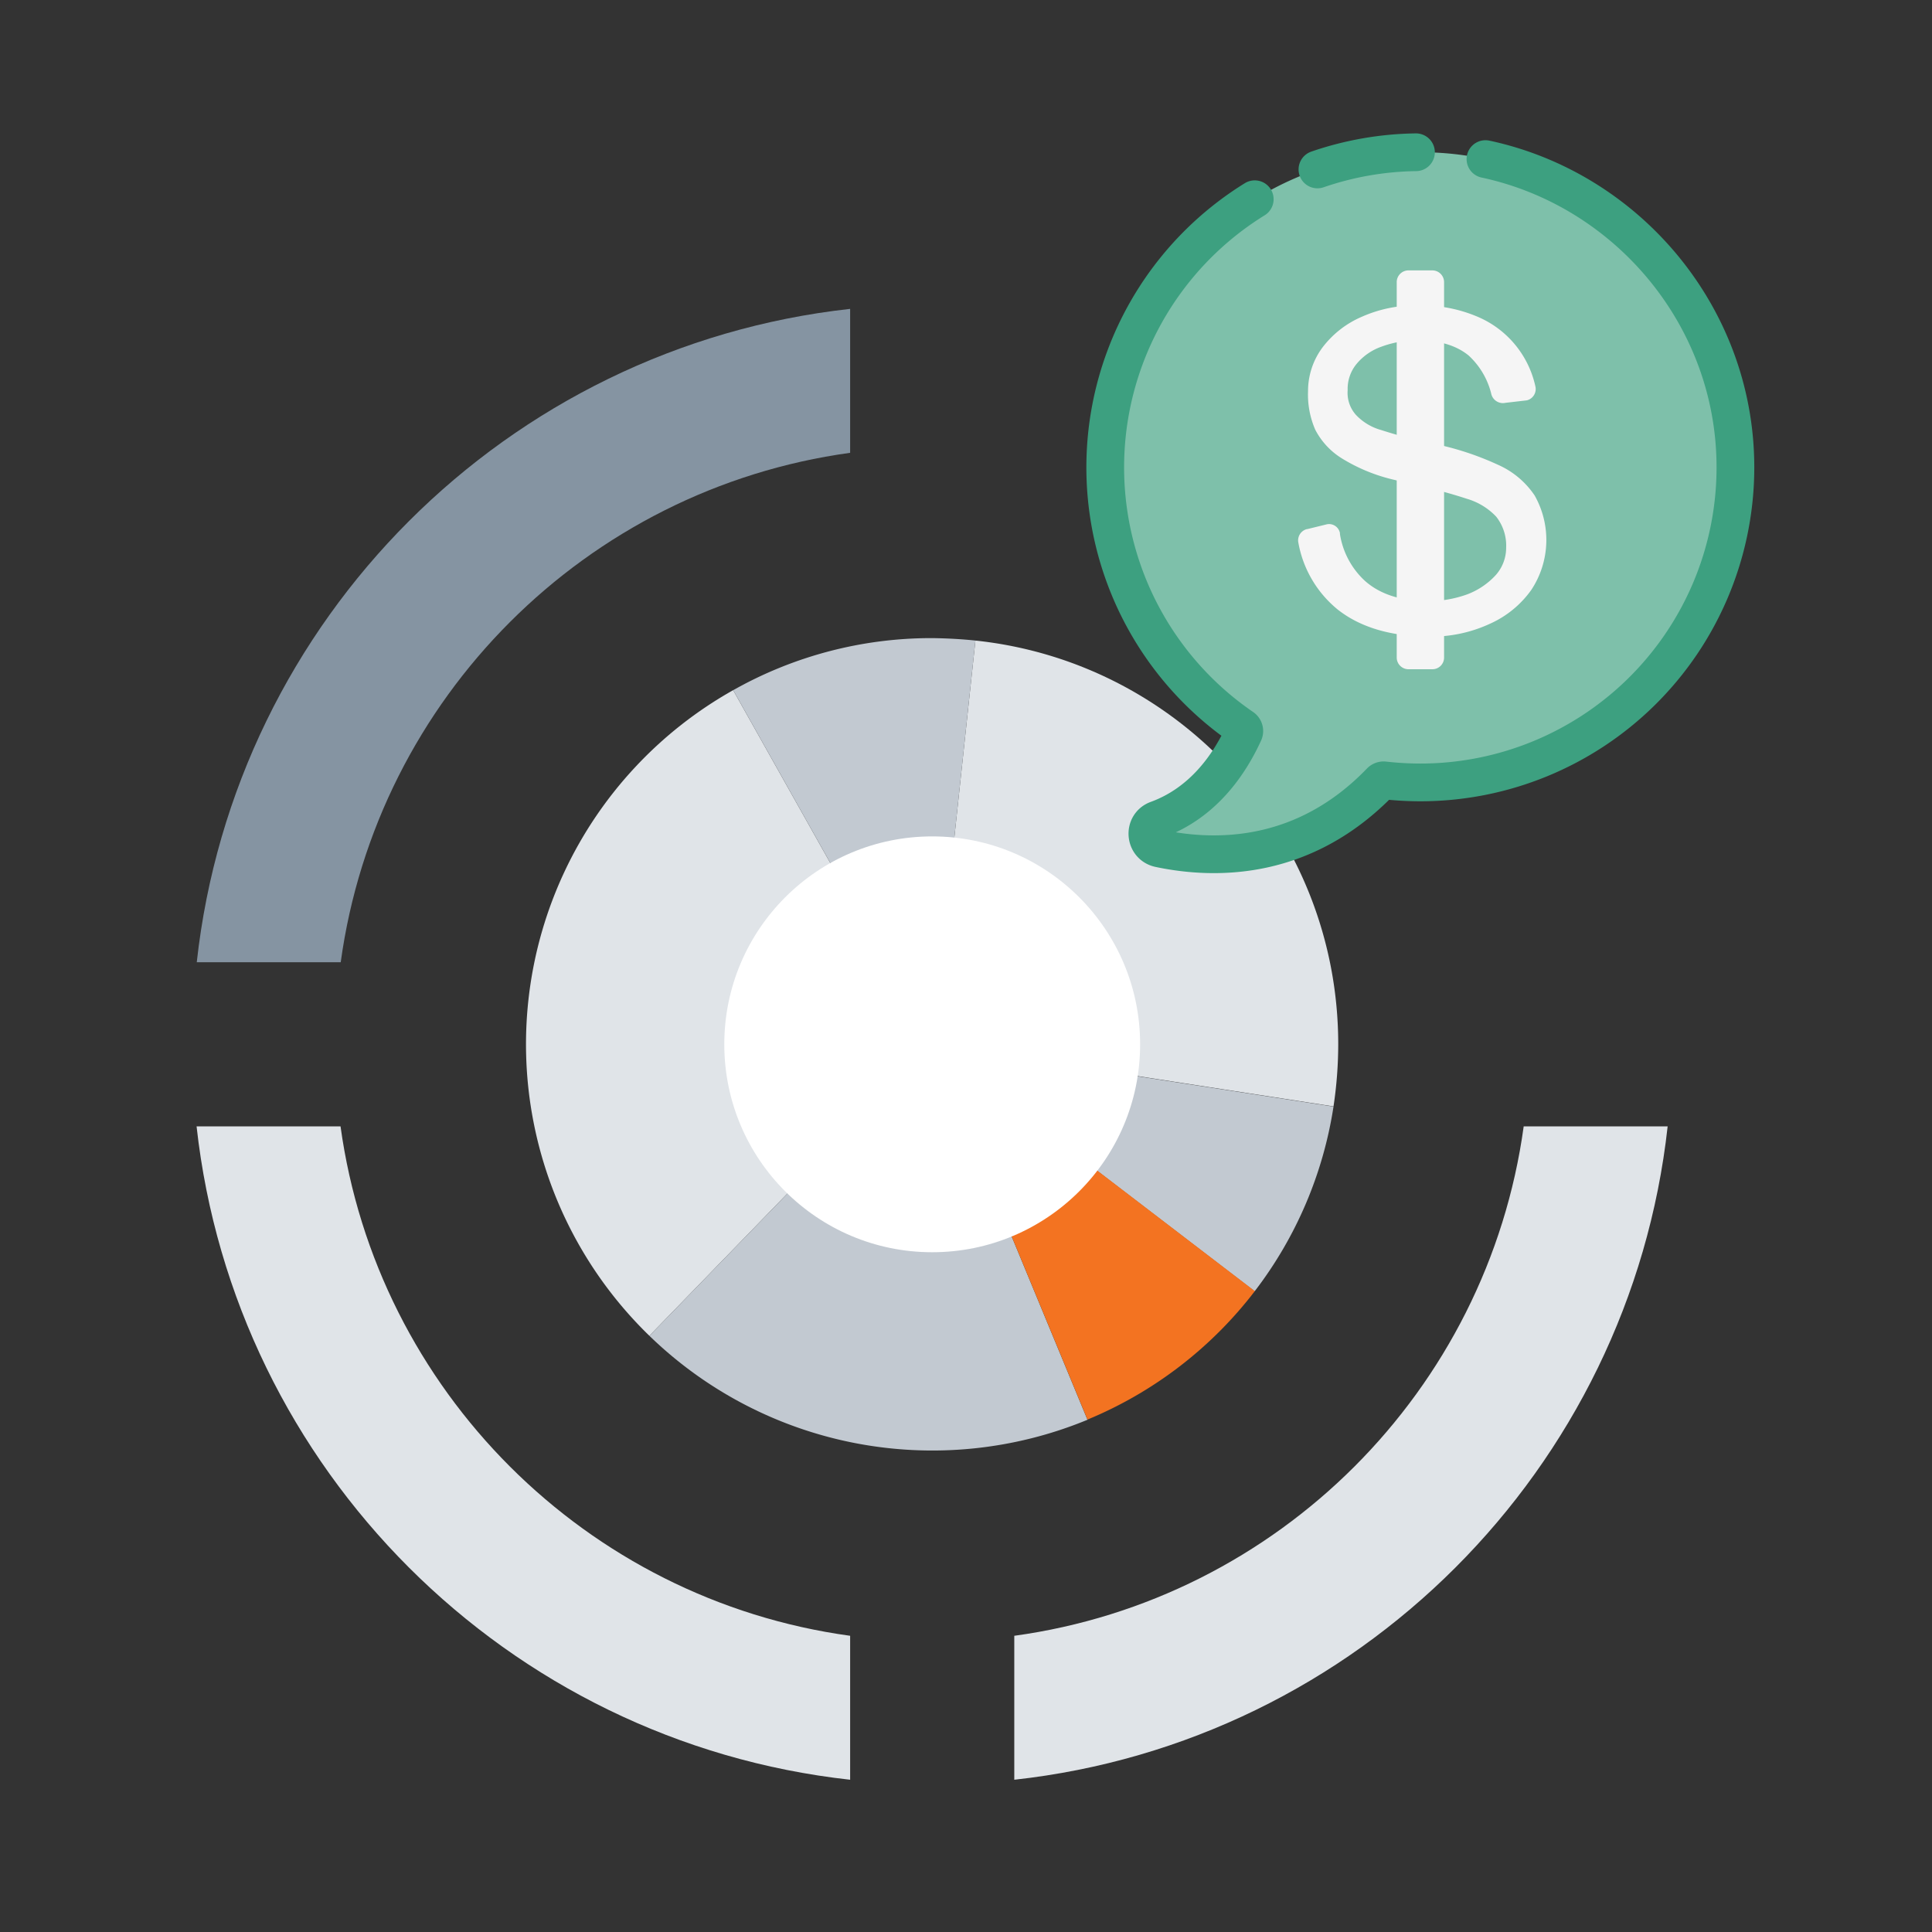
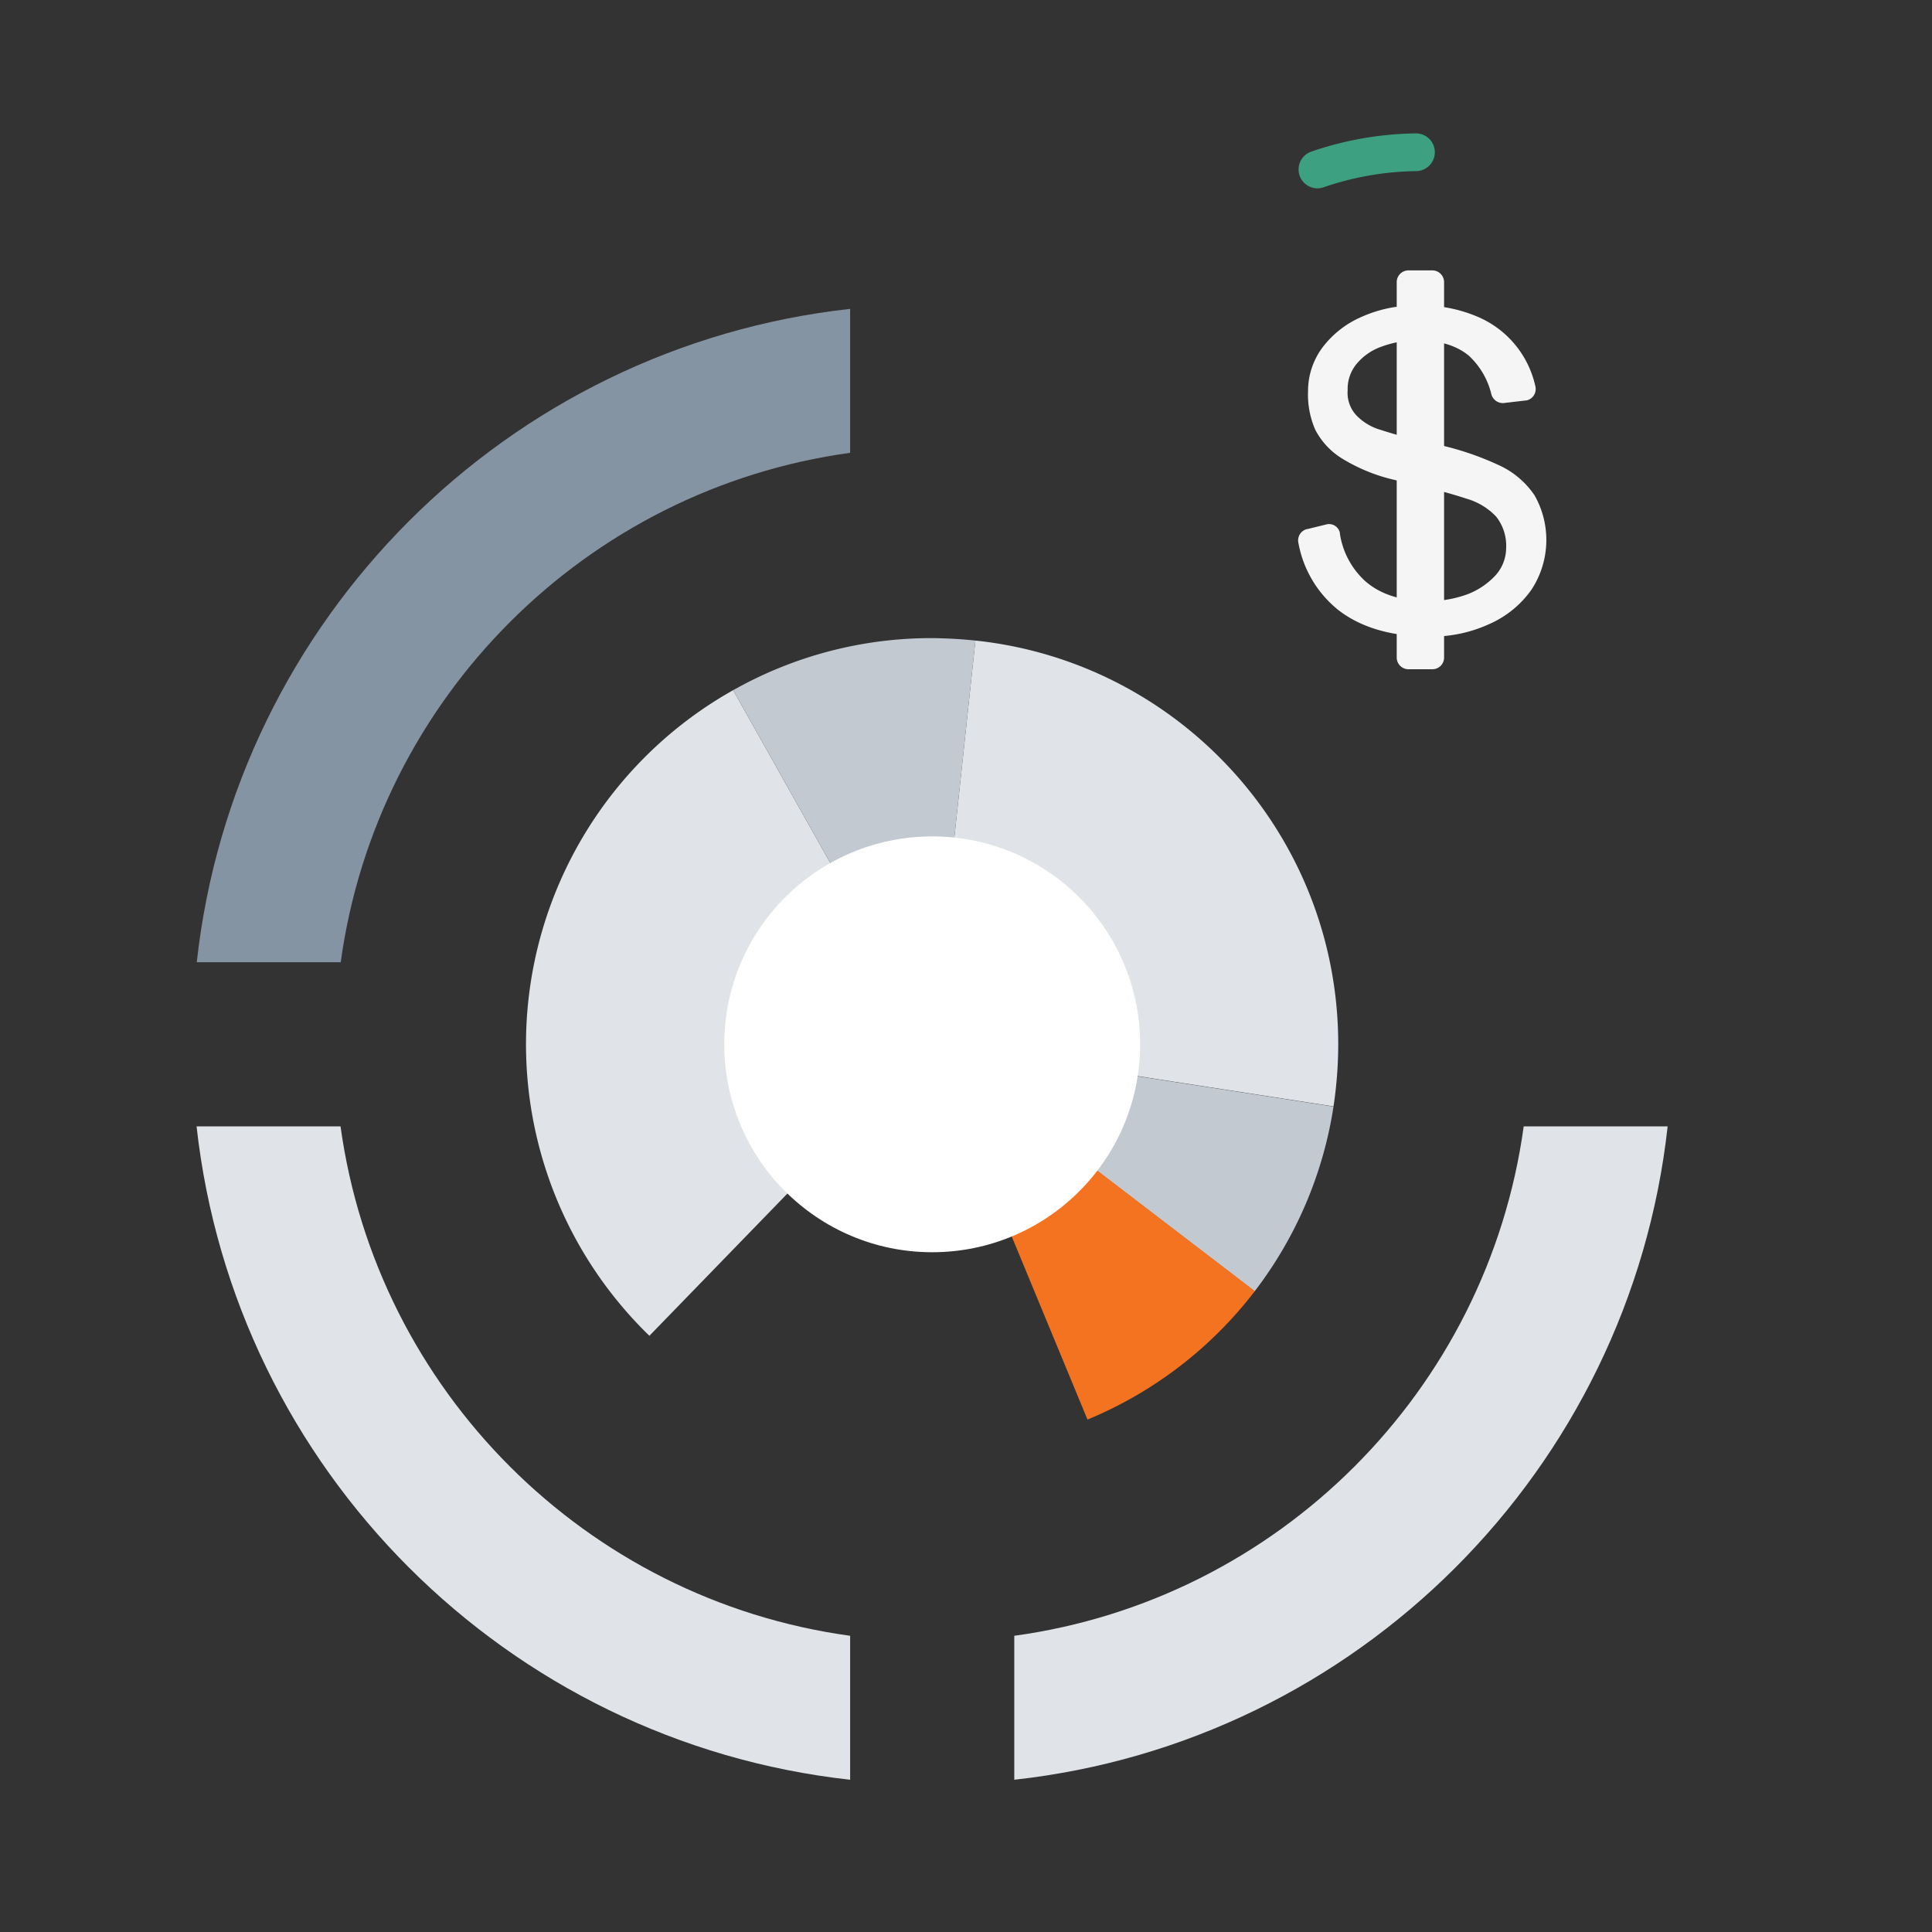
<svg xmlns="http://www.w3.org/2000/svg" id="Layer_1" data-name="Layer 1" viewBox="0 0 1024 1024">
  <rect x="0" y="0" width="1024" height="1024" fill="#333333" stroke="none" />
  <defs>
    <style>.cls-1{fill:#e0e4e8;}.cls-2{fill:#c2c9d1;}.cls-3{fill:#f37321;}.cls-4{fill:#fff;}.cls-5{fill:#8594a2;}.cls-6{fill:#7ec0aa;}.cls-7{fill:none;stroke:#3da080;stroke-linecap:round;stroke-linejoin:round;stroke-width:20px;}.cls-8{fill:#f5f5f5;}</style>
  </defs>
  <path class="cls-1" d="M494.09,553.51,344.19,708a215.28,215.28,0,0,1,44.4-342.2Z" />
  <path class="cls-1" d="M709.29,553.51a222.47,222.47,0,0,1-2.5,32.9l-212.7-32.9,22.9-214C625.09,350.91,709.29,442.41,709.29,553.51Z" />
  <path class="cls-2" d="M517,339.51l-22.9,214-105.5-187.7a213.77,213.77,0,0,1,105.5-27.6C501.79,338.31,509.49,338.71,517,339.51Z" />
-   <path class="cls-2" d="M576.39,752.51A215.43,215.43,0,0,1,344.19,708l149.9-154.5Z" />
  <path class="cls-2" d="M706.79,586.51a214.1,214.1,0,0,1-41.8,97.9L494,553.61Z" />
  <path class="cls-3" d="M665.09,684.31a215.42,215.42,0,0,1-88.7,68.1l-82.3-198.9Z" />
  <circle class="cls-4" cx="494.09" cy="553.51" r="110.2" />
  <path class="cls-5" d="M450.59,163.71V240c-140,19.2-250.8,130-270,270h-76.3C124.29,328.21,268.69,183.81,450.59,163.71Z" />
  <path class="cls-1" d="M450.59,867v76.3c-181.9-20.1-326.3-164.5-346.4-346.3h76.3C199.79,737,310.59,847.81,450.59,867Z" />
  <path class="cls-1" d="M883.89,597c-20.1,181.9-164.5,326.3-346.3,346.3V867c140-19.2,250.8-130,270-270Z" />
-   <path class="cls-6" d="M919.79,250a167,167,0,0,1-167,164.7,173.69,173.69,0,0,1-19.2-1.1,2.28,2.28,0,0,0-1.9.7c-40.2,41.7-86.8,41.8-117.2,35.4-7.9-1.7-8.6-12.6-1.1-15.3,24.3-8.9,38.2-29.2,45.9-46a2.21,2.21,0,0,0-.8-2.8,167.06,167.06,0,0,1,92-304.9C843.89,79.41,921.09,156.61,919.79,250Z" />
-   <path class="cls-7" d="M787.33,84.32c76,16.25,133.59,84.91,132.46,165.68a167,167,0,0,1-167,164.7,173.69,173.69,0,0,1-19.2-1.1,2.28,2.28,0,0,0-1.9.7c-40.2,41.7-86.8,41.8-117.2,35.4-7.9-1.7-8.6-12.6-1.1-15.3,24.3-8.9,38.2-29.2,45.9-46a2.21,2.21,0,0,0-.8-2.8,167.09,167.09,0,0,1,6.55-280" />
  <path class="cls-7" d="M698.27,89.81a167.12,167.12,0,0,1,52.22-9.11" />
  <path class="cls-8" d="M797.89,213.51a6.34,6.34,0,0,1-7.4-4.4,40.81,40.81,0,0,0-12.1-20.7c-6.5-5.3-15.4-8-26.6-8a53.68,53.68,0,0,0-19.5,3.3,30.19,30.19,0,0,0-13.3,9.2,20.75,20.75,0,0,0-4.7,13.9,17.49,17.49,0,0,0,4.4,13.1,28.91,28.91,0,0,0,13.3,8,252.21,252.21,0,0,0,25.5,6.8,154.45,154.45,0,0,1,36.4,11.6,45.51,45.51,0,0,1,19.5,16.3,47.94,47.94,0,0,1-1.8,50.1,53.81,53.81,0,0,1-21.9,17.9,73.5,73.5,0,0,1-31.7,6.8q-30.6,0-48.8-14.2a59.11,59.11,0,0,1-21-35.4,6.17,6.17,0,0,1,4.6-7.4h.2l9.8-2.4a5.85,5.85,0,0,1,7.3,4.1c0,.1.1.2.1.3v.6a42.7,42.7,0,0,0,13.3,24.9c8,7.1,19.2,10.7,33.5,10.7a60.52,60.52,0,0,0,20.7-3.6,39.43,39.43,0,0,0,15-10.1,21.76,21.76,0,0,0,5.6-14.5,24.85,24.85,0,0,0-5.3-16.6,34.88,34.88,0,0,0-15.7-9.5,246.74,246.74,0,0,0-25.2-6.8c-6.5-1.5-11-2.7-13.6-3.3a92,92,0,0,1-27.5-11.4,38.85,38.85,0,0,1-13.9-15.1,46.75,46.75,0,0,1-3.8-20.5,38.63,38.63,0,0,1,7.7-23.1,51.64,51.64,0,0,1,21-16.3,69.78,69.78,0,0,1,29.9-5.9,75.22,75.22,0,0,1,31.1,5.9,52.16,52.16,0,0,1,30.8,37,6.17,6.17,0,0,1-4.6,7.4h-.1Z" />
  <path class="cls-8" d="M759.19,354.71h-12.7a6.23,6.23,0,0,1-6.2-6.2h0v-199a6.23,6.23,0,0,1,6.2-6.2h12.7a6.23,6.23,0,0,1,6.2,6.2v199A6.17,6.17,0,0,1,759.19,354.71Z" />
</svg>